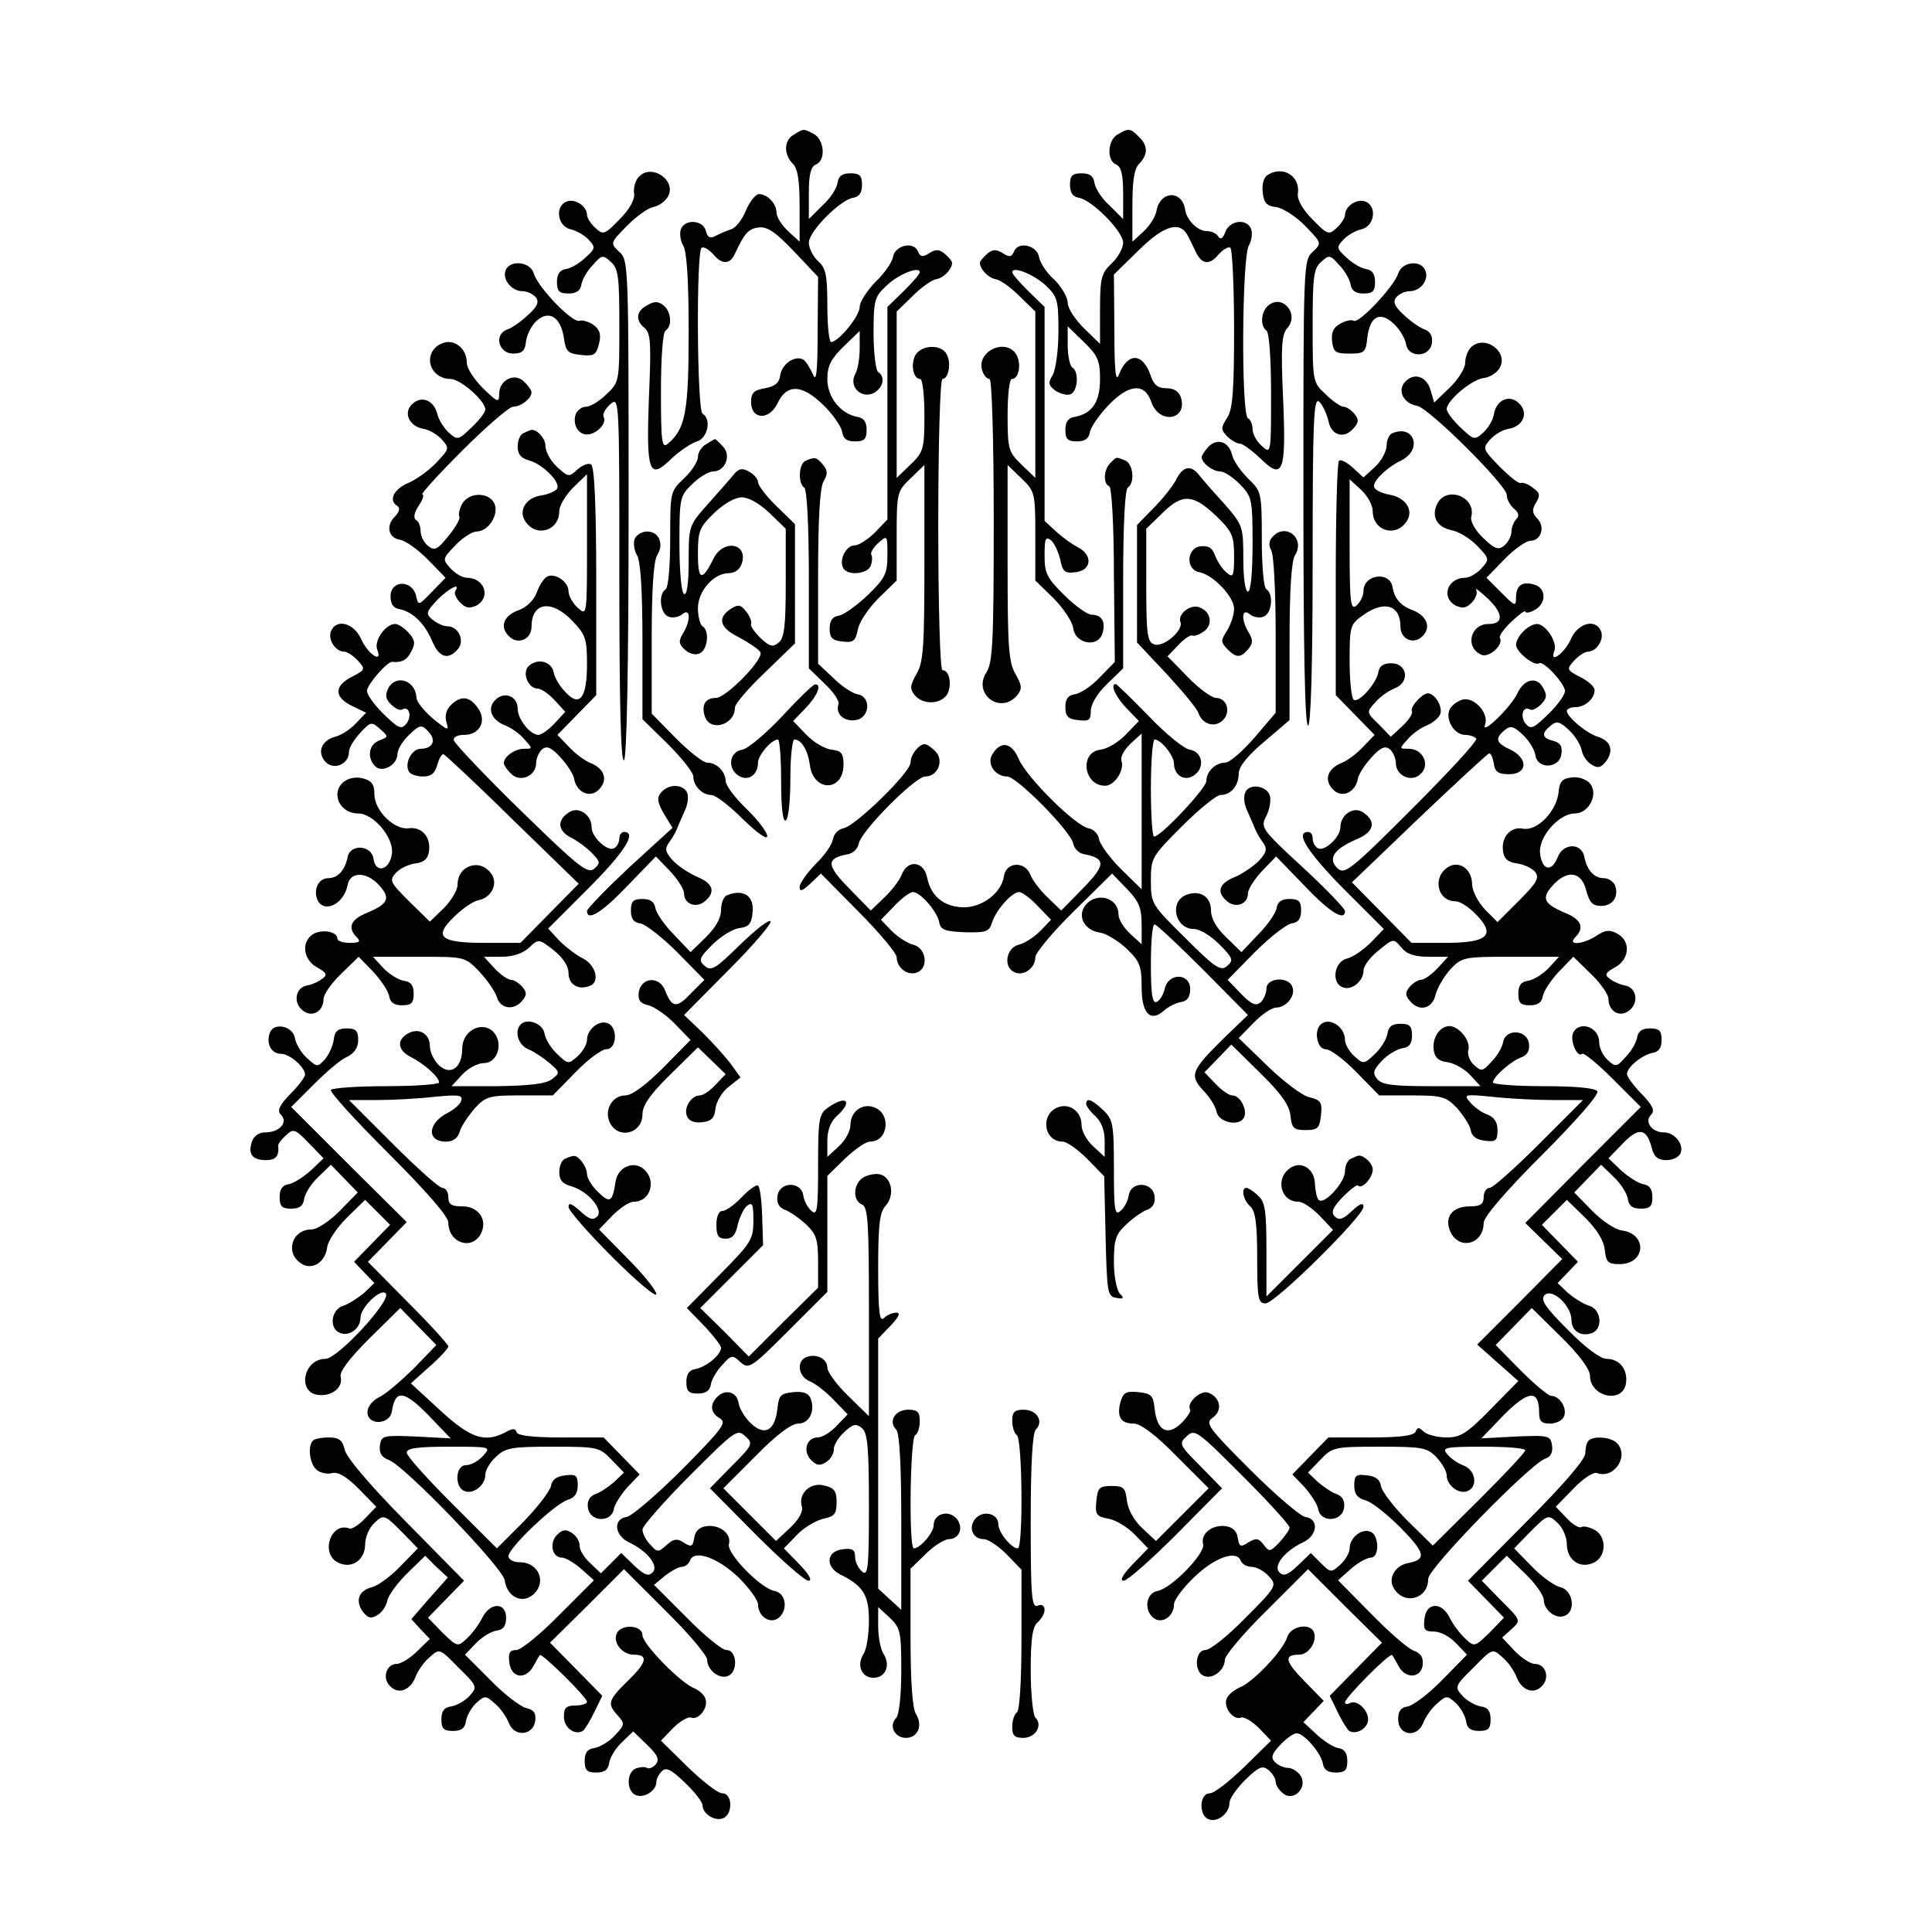
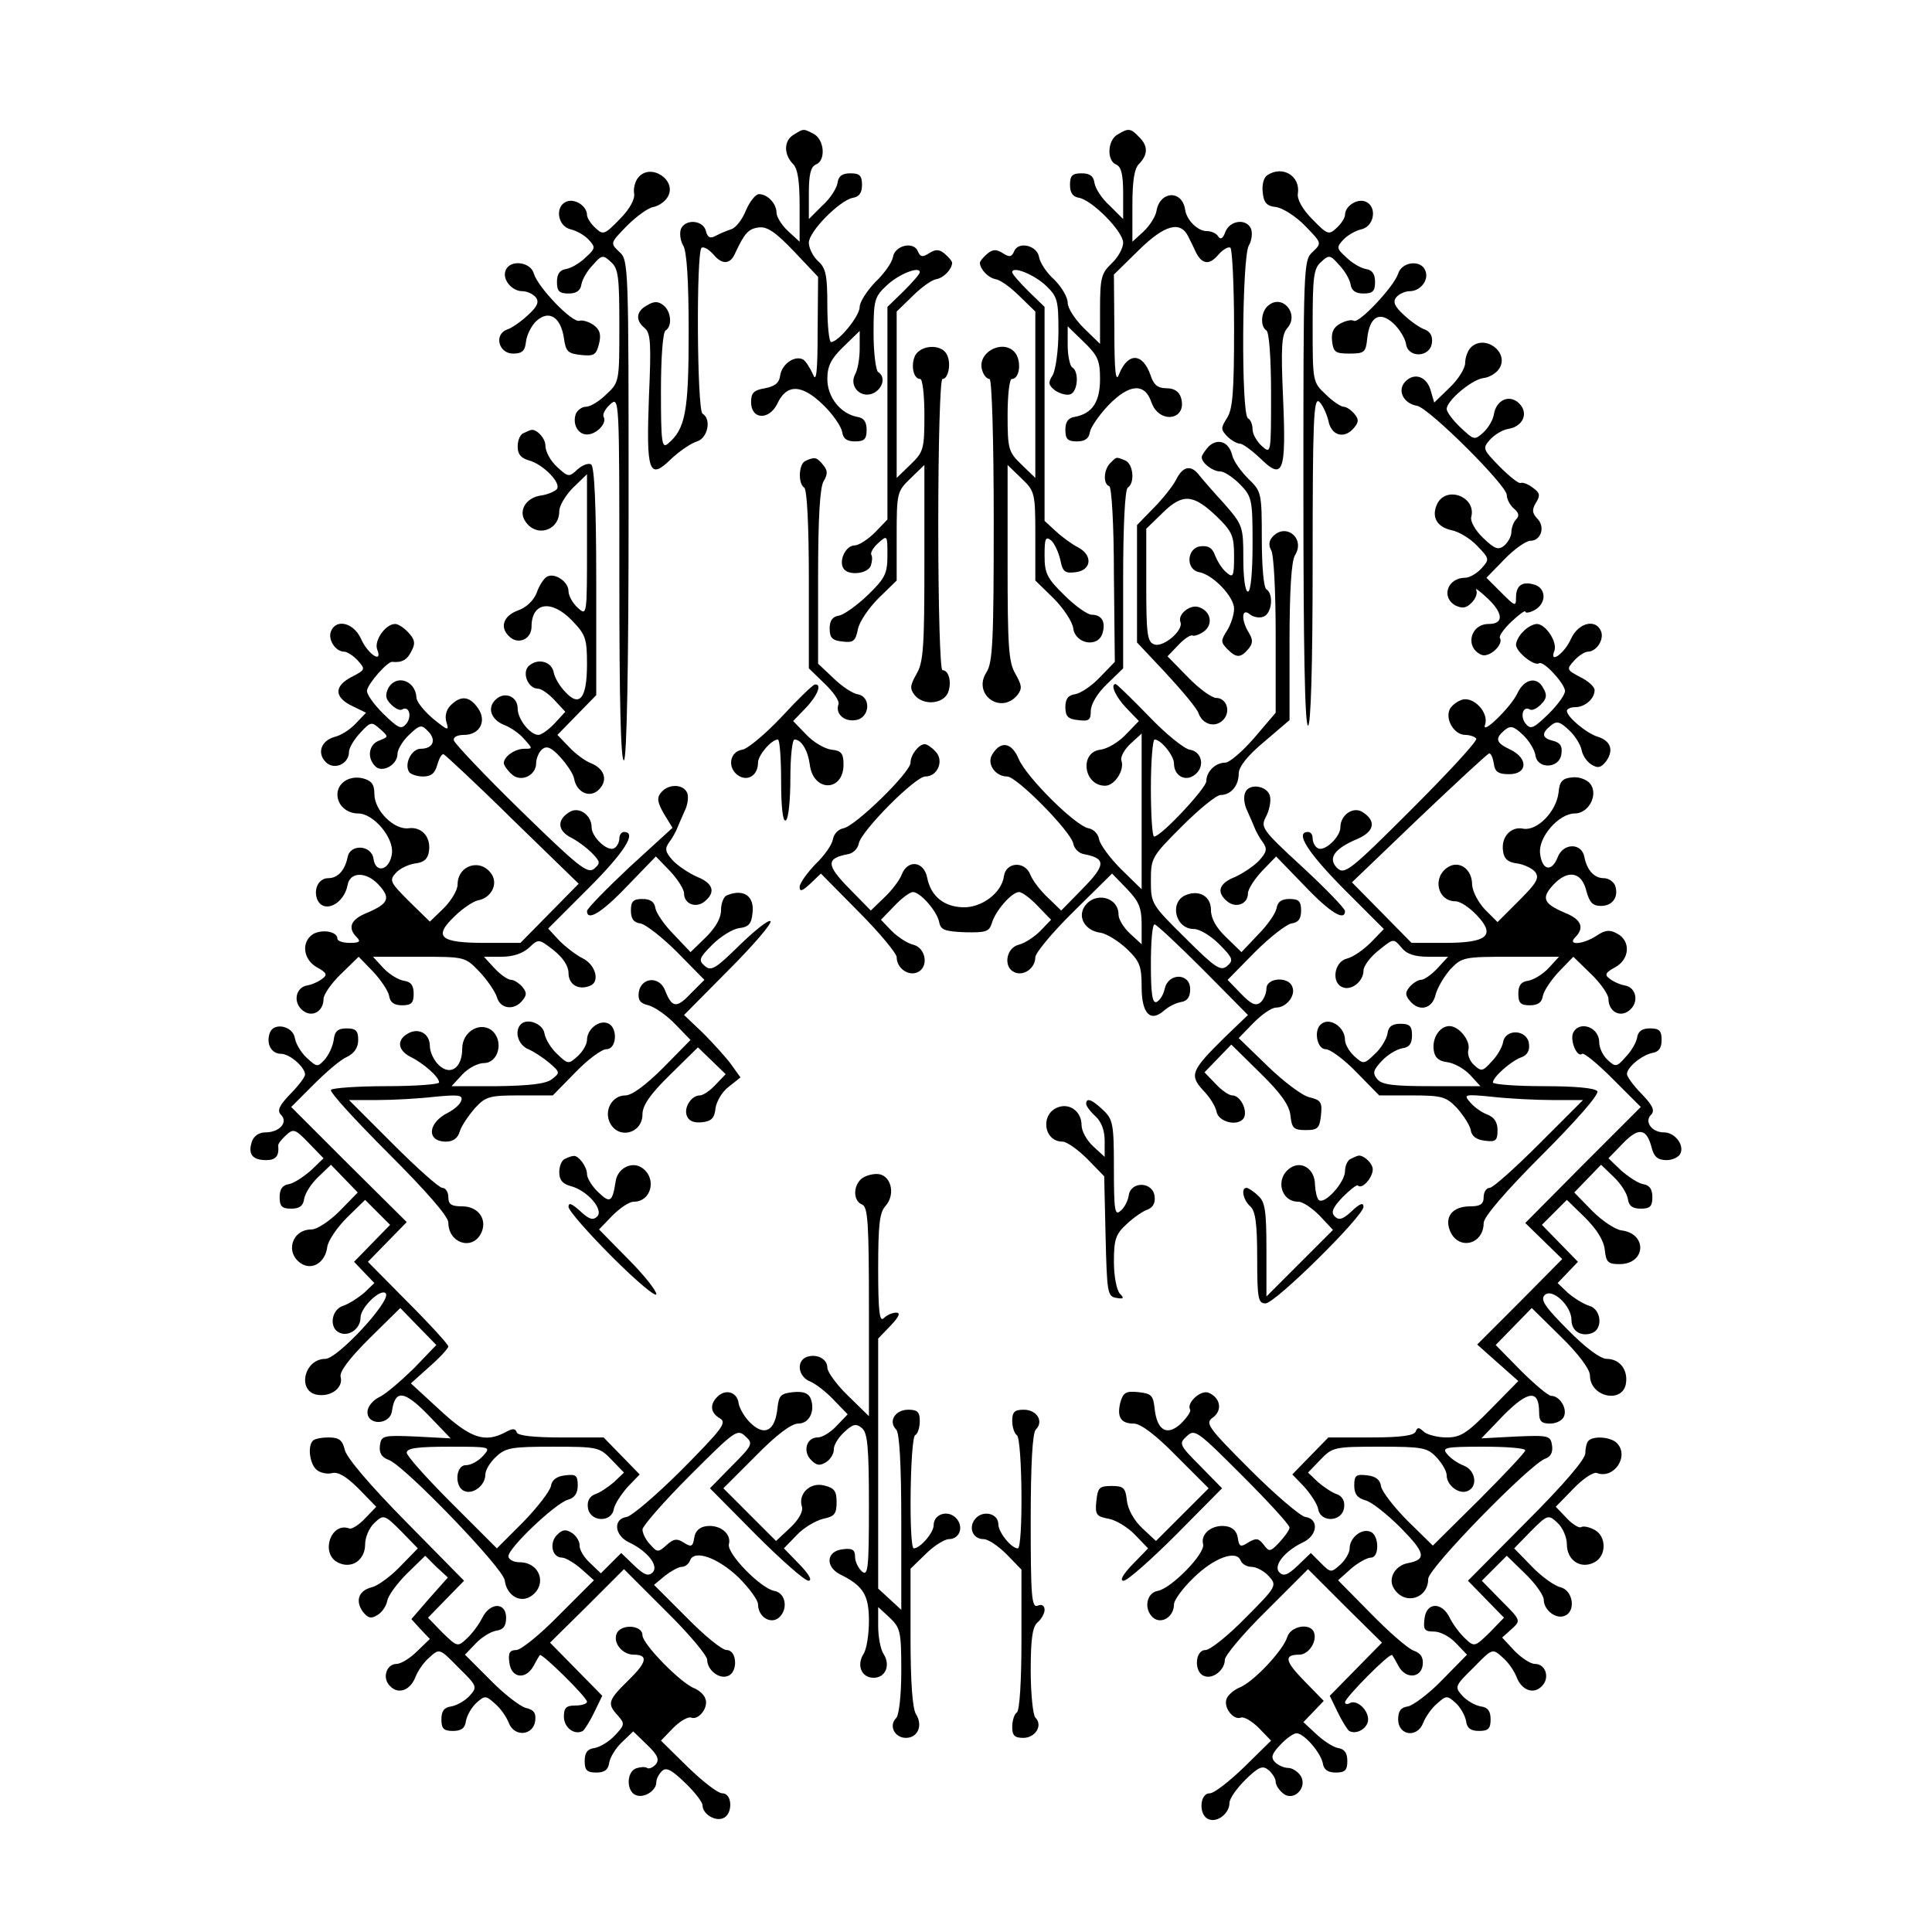
<svg xmlns="http://www.w3.org/2000/svg" width="418pt" height="418pt" viewBox="0 0 418 418" preserveAspectRatio="xMidYMid meet">
  <g transform="translate(0,418) scale(0.1,-0.1)" fill="#000000" stroke="none">
    <path d="M1718 3889 c-22 -12 -23 -42 -3 -63 11 -10 15 -37 15 -92 l0 -77 -25 23 c-14 13 -25 31 -25 40 0 19 -19 40 -38 40 -7 0 -20 -16 -28 -35 -8 -20 -22 -38 -32 -41 -9 -3 -24 -9 -33 -14 -13 -7 -18 -4 -22 11 -6 23 -45 26 -54 3 -3 -9 -1 -25 5 -35 8 -12 12 -77 12 -187 0 -173 -7 -210 -45 -242 -13 -11 -15 3 -15 113 0 73 4 128 10 132 15 9 12 41 -4 54 -11 9 -20 10 -35 1 -25 -13 -27 -33 -6 -50 13 -11 14 -35 9 -149 -6 -163 0 -181 48 -134 18 17 43 34 56 38 23 7 32 48 12 60 -12 7 -14 351 -2 359 5 3 16 -4 26 -15 18 -22 36 -21 46 2 21 45 29 54 52 57 18 2 36 -10 76 -52 l52 -55 -1 -118 c0 -88 -3 -112 -10 -93 -6 13 -15 28 -21 32 -18 10 -46 -9 -50 -34 -2 -17 -12 -24 -33 -28 -24 -4 -30 -10 -30 -30 0 -38 39 -40 57 -3 20 43 53 42 99 -3 21 -20 39 -47 41 -58 2 -15 10 -21 28 -21 20 0 25 5 25 25 0 17 -6 26 -20 28 -37 7 -65 43 -65 82 0 28 8 44 35 70 l35 34 0 -38 c0 -20 -4 -46 -10 -56 -14 -27 14 -54 41 -40 20 11 25 35 9 45 -5 3 -10 41 -10 84 0 71 2 79 28 103 26 25 72 43 72 29 0 -4 -16 -22 -35 -41 l-35 -34 0 -230 0 -230 -27 -28 c-15 -15 -35 -28 -44 -28 -19 0 -35 -33 -24 -50 10 -16 52 -12 59 6 3 9 4 19 1 24 -2 4 4 15 15 25 20 18 20 17 20 -26 0 -40 -5 -50 -42 -86 -24 -23 -52 -43 -63 -45 -14 -2 -20 -11 -20 -28 0 -20 6 -26 28 -28 23 -3 28 1 33 26 3 17 24 47 45 68 l39 38 0 96 c0 94 1 97 30 125 l30 29 0 -211 c0 -181 -2 -216 -17 -241 -14 -25 -15 -32 -4 -46 18 -22 58 -20 71 3 10 21 4 51 -11 51 -5 0 -9 137 -9 315 0 176 4 315 9 315 13 0 20 35 9 54 -12 22 -55 20 -68 -3 -10 -21 -4 -51 11 -51 5 0 9 -35 9 -78 0 -74 -2 -80 -30 -107 l-30 -29 0 180 0 180 35 34 c19 19 42 35 51 36 16 3 33 21 34 35 0 4 -7 12 -16 20 -12 10 -20 10 -34 1 -14 -9 -19 -8 -24 4 -9 23 -50 13 -54 -12 -2 -12 -19 -36 -38 -54 -18 -19 -34 -43 -34 -54 0 -20 -46 -76 -62 -76 -4 0 -8 35 -8 78 0 66 -3 82 -20 97 -11 10 -20 28 -20 40 0 24 66 91 95 97 14 2 20 11 20 28 0 20 -5 25 -25 25 -18 0 -26 -6 -28 -21 -2 -12 -16 -34 -33 -49 l-29 -29 0 56 c0 40 4 57 15 62 22 8 19 53 -4 66 -23 12 -22 12 -43 -1z" />
    <path d="M2418 3889 c-22 -12 -24 -57 -3 -65 11 -5 15 -22 15 -62 l0 -56 -29 29 c-17 15 -31 37 -33 49 -2 15 -10 21 -28 21 -20 0 -25 -5 -25 -25 0 -17 6 -26 20 -28 29 -6 95 -73 95 -97 0 -12 -11 -32 -25 -45 -22 -21 -25 -31 -25 -99 l0 -75 -35 34 c-19 19 -35 43 -35 55 0 12 -13 34 -29 50 -17 15 -31 37 -33 49 -4 25 -45 35 -54 12 -5 -12 -10 -13 -24 -4 -14 9 -22 9 -34 -1 -9 -8 -16 -16 -16 -20 1 -14 18 -32 34 -35 9 -1 32 -17 51 -36 l35 -34 0 -180 0 -180 -30 29 c-28 27 -30 33 -30 107 0 43 4 78 9 78 15 0 21 30 11 51 -22 41 -91 8 -74 -35 3 -9 10 -16 15 -16 5 0 9 -133 9 -305 0 -261 -2 -309 -16 -330 -30 -47 31 -92 67 -49 11 14 10 21 -4 46 -15 25 -17 60 -17 241 l0 211 30 -29 c29 -28 30 -31 30 -125 l0 -96 39 -38 c22 -22 41 -51 43 -65 4 -34 53 -43 63 -12 8 25 -1 41 -23 41 -9 0 -36 19 -59 42 -38 37 -43 48 -43 86 0 37 2 42 14 33 7 -6 16 -25 20 -42 5 -26 10 -30 33 -27 35 4 38 37 5 54 -12 6 -34 22 -47 34 l-25 23 0 232 0 231 -35 34 c-19 19 -35 37 -35 41 0 14 46 -4 73 -29 25 -24 27 -32 27 -99 0 -41 -6 -82 -12 -94 -11 -17 -10 -22 5 -34 11 -7 25 -11 33 -8 16 6 19 49 4 58 -5 3 -10 25 -10 48 l0 41 35 -34 c30 -29 35 -40 35 -80 0 -50 -17 -75 -55 -82 -14 -2 -20 -11 -20 -28 0 -20 5 -25 25 -25 17 0 26 6 28 20 2 11 20 37 40 58 45 47 79 49 93 7 17 -49 79 -39 64 10 -4 13 -15 20 -31 20 -19 0 -28 7 -35 29 -17 48 -49 49 -68 1 -7 -19 -10 6 -10 95 l-1 121 54 53 c56 55 90 64 107 29 5 -10 13 -26 17 -35 13 -25 29 -27 48 -4 10 11 21 18 26 15 4 -3 8 -82 8 -175 0 -136 -3 -174 -15 -193 -14 -22 -14 -25 0 -40 9 -9 22 -16 28 -16 6 0 26 -15 44 -32 49 -48 56 -31 49 131 -5 112 -3 137 9 151 27 30 -10 75 -41 49 -16 -13 -18 -45 -4 -54 6 -4 10 -61 10 -137 0 -130 0 -131 -20 -113 -11 10 -20 26 -20 36 0 10 -4 21 -10 24 -15 9 -13 350 2 374 6 10 8 26 5 35 -9 24 -46 20 -56 -6 -5 -14 -10 -17 -15 -10 -4 7 -15 12 -25 12 -20 0 -44 24 -47 47 -7 43 -55 40 -62 -4 -2 -11 -14 -31 -28 -44 l-24 -22 0 77 c0 55 4 82 15 92 19 20 19 39 -1 58 -18 19 -23 19 -46 5z" />
    <path d="M1381 3796 c-7 -8 -11 -24 -9 -35 2 -12 -10 -34 -31 -55 -33 -34 -36 -35 -53 -19 -10 9 -18 22 -18 28 0 19 -26 36 -44 29 -26 -10 -20 -53 8 -60 14 -3 32 -14 40 -23 15 -16 14 -19 -7 -38 -12 -12 -31 -23 -42 -25 -14 -2 -20 -11 -20 -28 0 -20 5 -25 25 -25 17 0 26 6 28 20 2 11 13 30 25 42 19 22 22 22 39 6 16 -14 18 -33 18 -138 0 -120 0 -122 -28 -148 -15 -15 -35 -27 -44 -27 -9 0 -18 -7 -22 -15 -8 -22 4 -45 24 -45 21 0 44 25 36 38 -3 5 3 17 14 27 20 18 20 16 20 -379 0 -262 3 -395 10 -391 6 4 10 196 10 544 0 528 0 538 -20 556 -20 19 -20 19 16 56 21 21 46 39 57 41 11 2 25 11 31 21 23 36 -36 76 -63 43z" />
    <path d="M2742 3801 c-8 -5 -12 -21 -10 -37 2 -23 9 -30 29 -32 14 -2 43 -20 63 -41 36 -37 36 -37 16 -56 -20 -18 -20 -29 -20 -522 0 -329 3 -503 10 -503 6 0 10 125 10 356 0 302 2 355 14 345 7 -6 16 -25 20 -41 6 -33 35 -41 56 -15 10 12 10 18 0 30 -7 8 -17 15 -23 15 -6 0 -24 12 -39 27 -28 26 -28 28 -28 148 0 105 2 124 18 138 17 16 20 16 39 -6 12 -12 23 -31 25 -42 2 -14 11 -20 28 -20 20 0 25 5 25 25 0 17 -6 26 -20 28 -11 2 -30 13 -42 25 -21 19 -22 22 -7 38 8 9 26 20 40 23 28 7 34 50 8 60 -18 7 -44 -10 -44 -29 0 -6 -8 -19 -18 -28 -17 -16 -20 -15 -53 19 -21 21 -33 43 -31 55 6 38 -33 62 -66 40z" />
    <path d="M1094 3595 c-8 -19 13 -45 36 -45 10 0 23 -6 29 -13 8 -10 4 -20 -17 -39 -15 -14 -35 -28 -45 -31 -29 -11 -18 -52 13 -52 20 0 26 6 28 26 2 15 12 35 23 45 27 24 52 8 59 -37 4 -30 9 -34 37 -37 28 -3 33 0 39 24 5 20 2 31 -12 41 -10 7 -24 11 -30 9 -15 -6 -90 72 -99 102 -7 26 -52 31 -61 7z" />
    <path d="M3025 3588 c-9 -28 -85 -109 -96 -102 -5 3 -18 0 -29 -6 -15 -8 -20 -19 -18 -38 3 -24 7 -27 38 -27 32 0 35 3 38 32 5 48 27 61 57 33 13 -12 25 -32 27 -44 4 -31 52 -30 56 2 2 14 -3 24 -15 29 -10 3 -30 17 -45 31 -21 19 -25 29 -17 39 6 7 19 13 29 13 23 0 42 24 34 44 -9 25 -51 20 -59 -6z" />
-     <path d="M942 3428 c-26 -26 -6 -68 33 -68 21 0 75 -47 75 -66 0 -6 -13 -23 -30 -39 -28 -27 -30 -28 -49 -11 -11 10 -22 28 -25 41 -8 30 -35 40 -55 20 -19 -19 -5 -48 26 -53 12 -2 29 -12 39 -23 17 -19 16 -20 -12 -50 -16 -17 -44 -37 -61 -44 -32 -14 -43 -38 -23 -50 6 -4 4 -12 -5 -22 -21 -20 -15 -47 11 -51 12 -2 38 -21 59 -42 l39 -40 -30 -31 c-29 -30 -29 -30 -34 -7 -9 34 -55 33 -55 -2 0 -17 6 -26 20 -28 28 -6 54 -31 70 -69 15 -36 35 -42 56 -17 15 18 1 49 -23 49 -9 0 -23 7 -32 14 -15 13 -15 16 10 43 26 26 52 39 39 19 -3 -5 2 -16 11 -25 12 -12 20 -13 35 -6 32 18 17 60 -21 60 -9 0 -25 9 -35 20 -18 20 -18 21 10 50 16 17 37 30 46 30 27 0 50 39 38 62 -13 24 -55 23 -69 -2 -6 -11 -9 -24 -6 -28 2 -4 -8 -23 -24 -42 -24 -30 -30 -32 -44 -21 -9 7 -16 22 -16 32 0 10 -4 21 -10 24 -6 4 -4 16 6 31 9 13 12 24 8 24 -5 0 34 43 86 95 52 52 102 95 110 95 17 0 40 18 40 31 0 4 -7 15 -16 23 -20 21 -54 4 -54 -26 0 -20 -3 -19 -35 12 -19 19 -35 43 -35 55 0 25 -18 45 -40 45 -9 0 -21 -5 -28 -12z" />
    <path d="M3182 3428 c-6 -6 -12 -21 -12 -33 0 -12 -15 -36 -34 -54 l-33 -32 -7 24 c-8 32 -35 42 -55 22 -19 -19 -5 -48 25 -53 26 -5 194 -172 194 -193 0 -9 7 -22 15 -29 11 -9 13 -16 5 -24 -5 -5 -10 -18 -10 -27 0 -9 -7 -22 -15 -29 -13 -11 -21 -8 -46 16 -17 16 -28 36 -26 45 12 43 -52 69 -73 30 -14 -28 -2 -51 30 -58 16 -3 41 -18 56 -34 27 -28 27 -29 9 -49 -10 -11 -26 -20 -35 -20 -38 0 -53 -42 -21 -60 15 -7 23 -6 35 6 9 9 13 21 10 27 -4 7 8 -2 26 -19 33 -32 33 -54 1 -54 -41 0 -52 -52 -15 -67 17 -6 48 23 39 37 -2 4 9 20 25 35 17 16 30 25 30 22 0 -4 9 -3 20 3 26 14 26 47 0 55 -26 8 -40 -1 -40 -28 0 -20 -2 -19 -32 11 l-32 32 39 40 c21 22 47 40 56 40 23 0 33 30 15 48 -11 12 -12 19 -3 34 10 16 9 22 -7 33 -10 8 -22 12 -26 10 -4 -2 -24 14 -45 35 -37 38 -38 40 -21 59 10 11 27 21 39 23 32 5 45 34 24 55 -21 21 -50 8 -55 -24 -2 -12 -12 -29 -23 -39 -19 -17 -20 -16 -49 11 -17 16 -30 34 -30 40 0 18 53 63 79 67 13 1 29 11 35 21 22 35 -32 75 -62 45z" />
    <path d="M1133 3243 c-7 -2 -13 -15 -13 -29 0 -17 7 -25 24 -30 31 -8 73 -51 60 -63 -5 -5 -20 -11 -33 -13 -32 -4 -50 -32 -35 -55 23 -37 74 -22 74 21 0 12 14 35 30 51 l30 29 0 -154 c0 -152 0 -153 -20 -135 -11 10 -20 26 -20 36 0 21 -31 41 -47 31 -7 -4 -17 -20 -22 -35 -7 -17 -23 -32 -41 -38 -32 -12 -40 -38 -16 -58 19 -16 46 -3 46 23 0 53 43 60 88 13 29 -30 32 -39 32 -94 0 -74 -16 -94 -47 -60 -12 12 -23 31 -25 42 -4 23 -33 32 -53 15 -17 -14 -3 -50 19 -50 7 0 23 -11 36 -25 l23 -25 -23 -25 c-13 -14 -29 -25 -35 -25 -18 0 -45 34 -45 57 0 27 -29 38 -48 19 -19 -18 -9 -44 20 -55 13 -5 32 -18 42 -30 19 -21 19 -21 0 -21 -20 0 -44 -17 -44 -31 0 -4 7 -15 16 -23 19 -20 54 -5 54 23 0 10 6 24 13 30 10 8 20 4 39 -17 14 -15 28 -36 30 -46 5 -31 35 -44 54 -24 20 20 12 45 -18 57 -13 5 -34 21 -47 35 l-25 26 42 43 42 43 0 246 c0 164 -4 249 -11 253 -5 4 -19 -1 -30 -11 -18 -17 -20 -16 -44 6 -14 13 -25 33 -25 46 0 17 -22 39 -33 33 -1 0 -8 -3 -14 -6z" />
-     <path d="M3013 3243 c-7 -2 -13 -15 -13 -27 0 -12 -11 -33 -25 -46 l-25 -23 -23 21 c-13 12 -27 19 -30 15 -4 -3 -7 -119 -7 -257 l0 -250 42 -43 42 -43 -25 -26 c-13 -14 -34 -30 -47 -35 -30 -12 -38 -37 -18 -57 19 -20 49 -7 54 24 2 10 16 31 30 46 19 21 29 25 39 17 7 -6 13 -20 13 -30 0 -28 35 -43 54 -23 21 20 4 54 -26 54 -21 0 -21 0 -2 21 10 12 29 25 42 30 12 5 25 16 28 24 6 15 -11 45 -27 45 -12 0 -40 -31 -34 -39 2 -5 -7 -19 -21 -32 l-25 -23 -26 27 c-27 26 -27 26 -7 48 10 12 29 25 42 30 33 13 27 54 -8 54 -17 0 -26 -6 -28 -20 -5 -25 -42 -66 -53 -59 -5 3 -9 41 -9 84 0 75 1 79 29 99 46 33 81 22 81 -25 0 -27 29 -40 48 -20 19 19 9 44 -22 56 -25 9 -39 25 -43 49 -5 36 -63 29 -63 -8 0 -10 -7 -24 -15 -31 -13 -11 -15 5 -15 131 l0 142 25 -23 c14 -13 25 -33 25 -46 0 -43 51 -58 74 -21 15 24 -3 51 -39 57 -16 3 -30 10 -32 16 -4 12 26 42 59 58 46 23 28 78 -19 59z" />
-     <path d="M1528 3219 c-10 -5 -18 -18 -18 -28 0 -9 -13 -30 -30 -46 -30 -28 -30 -30 -30 -131 0 -58 -4 -106 -10 -109 -16 -10 -12 -52 6 -59 9 -4 23 -1 30 5 18 15 19 -13 2 -41 -10 -16 -10 -23 3 -35 9 -9 23 -13 32 -9 18 7 23 49 7 59 -5 3 -10 21 -10 39 0 37 34 76 67 76 13 0 24 8 28 21 14 44 -40 53 -61 11 -25 -51 -34 -48 -34 9 0 50 3 58 35 89 21 20 45 34 60 34 15 0 39 -14 60 -34 l35 -34 0 -117 c0 -92 -3 -119 -15 -129 -13 -11 -20 -9 -40 10 -13 13 -22 26 -20 30 2 4 -2 16 -10 26 -11 15 -17 17 -32 8 -32 -20 -27 -42 16 -63 22 -12 43 -26 46 -32 9 -14 -74 -99 -96 -99 -23 0 -32 -15 -24 -40 11 -34 65 -19 65 19 0 8 29 42 65 76 l65 63 0 129 0 129 -40 39 c-22 21 -40 45 -40 52 0 7 -9 17 -20 23 -14 8 -22 6 -32 -6 -7 -9 -32 -37 -55 -63 -43 -48 -43 -49 -43 -125 0 -49 -4 -75 -10 -71 -6 3 -10 51 -10 109 0 99 1 103 28 129 15 15 36 27 45 27 26 0 40 35 21 54 -8 9 -16 16 -17 16 -1 0 -10 -5 -19 -11z" />
    <path d="M2615 3214 c-8 -9 -15 -19 -15 -23 0 -13 24 -31 40 -31 9 0 28 -13 43 -28 26 -27 27 -33 27 -130 0 -61 -4 -102 -10 -102 -6 0 -10 30 -10 71 0 70 -1 73 -42 120 -24 26 -49 55 -56 64 -17 20 -34 15 -48 -14 -7 -13 -28 -40 -48 -60 l-36 -37 0 -127 0 -127 63 -67 c35 -38 67 -76 70 -86 9 -25 36 -32 53 -15 18 18 8 48 -15 48 -9 0 -37 20 -61 45 l-44 45 24 25 c12 13 26 22 30 20 4 -2 15 2 25 9 20 15 15 43 -10 52 -19 8 -48 -15 -41 -32 7 -18 -38 -56 -57 -48 -15 5 -17 24 -17 128 l0 122 36 35 c43 42 66 40 117 -9 33 -32 37 -42 37 -85 0 -44 -2 -48 -16 -36 -9 7 -20 24 -25 37 -6 17 -15 22 -32 20 -30 -4 -32 -51 -2 -56 30 -6 75 -53 75 -79 0 -13 -7 -34 -15 -47 -14 -22 -14 -25 0 -40 20 -20 29 -20 46 0 10 12 10 20 1 35 -17 27 -16 55 2 40 7 -6 21 -9 30 -5 18 7 22 49 6 59 -6 3 -10 51 -10 109 0 100 -1 103 -29 130 -16 16 -32 38 -35 51 -7 29 -31 38 -51 19z" />
    <path d="M1743 3183 c-15 -6 -17 -49 -3 -58 6 -4 10 -81 10 -199 l0 -192 34 -33 c19 -18 33 -38 30 -45 -7 -20 12 -38 37 -34 31 4 35 51 4 56 -11 2 -35 18 -52 35 l-33 31 0 188 c0 128 4 194 12 207 9 15 9 23 -1 35 -14 17 -18 18 -38 9z" />
    <path d="M2402 3178 c-14 -14 -16 -45 -2 -50 5 -2 10 -81 10 -192 l2 -188 -33 -34 c-17 -18 -41 -34 -53 -36 -15 -2 -21 -10 -21 -28 0 -20 6 -26 28 -28 23 -3 27 0 27 20 0 14 14 38 35 58 l35 34 0 192 c0 118 4 195 10 199 16 10 12 52 -6 59 -20 8 -18 8 -32 -6z" />
-     <path d="M1373 3014 c-3 -9 -1 -25 5 -35 8 -12 12 -77 12 -187 l0 -168 55 -54 c30 -30 55 -61 55 -70 0 -20 19 -40 39 -40 9 0 39 -23 68 -52 31 -30 53 -46 53 -37 0 8 -20 35 -45 59 -25 24 -45 51 -45 60 0 20 -19 40 -40 40 -9 0 -39 24 -68 53 l-52 53 0 162 c0 106 4 169 12 181 15 24 4 51 -22 51 -11 0 -23 -7 -27 -16z" />
    <path d="M2752 3017 c-7 -8 -7 -18 -2 -27 6 -8 10 -91 10 -183 l0 -169 -46 -54 c-26 -30 -54 -54 -63 -54 -21 0 -41 -19 -41 -40 0 -15 -98 -120 -113 -120 -4 0 -7 47 -7 105 0 58 4 105 8 105 14 0 42 -35 42 -52 0 -26 24 -40 44 -25 24 17 17 51 -10 55 -12 2 -52 34 -89 73 -37 38 -69 69 -71 69 -13 0 0 -28 23 -52 l27 -28 -28 -29 c-16 -17 -40 -31 -55 -33 -46 -5 -37 -78 10 -78 21 0 43 35 35 55 -2 7 6 23 20 36 l24 22 0 -168 0 -169 -45 44 c-24 24 -45 53 -47 64 -2 12 -12 22 -23 24 -28 5 -134 110 -151 150 -15 36 -39 40 -57 10 -13 -20 6 -48 32 -48 21 0 138 -119 143 -145 2 -11 12 -21 23 -23 48 -9 48 -23 -2 -74 l-47 -48 -29 28 c-16 15 -33 37 -38 50 -12 30 -53 27 -57 -4 -5 -36 -48 -68 -88 -67 -42 1 -70 24 -78 64 -7 36 -42 40 -55 7 -5 -13 -22 -35 -38 -50 l-29 -28 -47 48 c-50 51 -50 65 -2 74 11 2 21 12 23 23 5 27 122 145 144 145 27 0 41 35 22 54 -8 9 -19 16 -23 16 -13 0 -31 -23 -31 -40 0 -21 -119 -137 -145 -142 -11 -2 -21 -12 -23 -24 -2 -12 -19 -36 -38 -54 -18 -19 -34 -41 -34 -49 0 -11 6 -9 23 7 l23 22 82 -83 c45 -45 82 -90 82 -98 0 -23 24 -41 44 -33 26 10 20 53 -8 60 -13 3 -34 17 -47 30 l-23 24 29 30 c16 17 34 30 40 30 16 0 52 -41 57 -65 3 -17 12 -20 55 -22 46 -1 53 1 59 20 8 27 43 67 59 67 6 0 24 -13 40 -30 l29 -30 -23 -24 c-13 -13 -34 -27 -47 -30 -28 -7 -34 -50 -8 -60 20 -8 44 10 44 33 0 9 37 54 83 99 l83 82 32 -33 c26 -27 32 -41 32 -77 l0 -43 -25 23 c-14 13 -25 31 -25 41 0 39 -52 51 -74 17 -15 -24 3 -52 35 -56 13 -2 39 -18 57 -35 28 -27 32 -37 32 -83 0 -57 19 -77 49 -50 9 8 25 16 36 18 14 2 20 11 20 28 0 35 -47 36 -55 1 -3 -14 -11 -26 -18 -29 -9 -3 -12 19 -12 82 0 47 3 86 8 86 4 0 51 -44 105 -98 l97 -98 -51 -49 c-72 -71 -76 -81 -46 -114 14 -14 27 -35 29 -46 4 -23 47 -33 59 -14 9 16 -7 49 -25 49 -7 0 -23 11 -36 25 l-24 25 29 30 29 30 63 -62 c45 -44 63 -70 65 -92 3 -27 7 -31 33 -31 26 0 30 4 33 32 3 28 0 33 -25 39 -15 3 -56 34 -90 67 l-63 61 32 33 c18 18 39 33 49 33 22 0 43 26 35 45 -8 23 -56 20 -56 -4 0 -10 -6 -24 -13 -30 -10 -8 -20 -4 -42 19 l-29 30 59 60 c32 32 68 60 79 62 15 2 21 10 21 28 0 20 -5 25 -25 25 -17 0 -26 -6 -28 -20 -2 -11 -20 -37 -40 -57 l-36 -38 -33 32 c-22 21 -33 41 -33 59 0 29 -24 44 -53 33 -38 -14 -25 -74 16 -74 13 0 37 -15 55 -33 30 -30 31 -35 17 -47 -14 -12 -26 -4 -91 61 -73 72 -74 74 -74 124 0 49 2 52 68 118 37 37 74 67 83 67 22 0 39 20 39 46 0 15 19 39 55 69 l55 47 0 169 c0 111 4 176 12 188 23 37 -22 72 -50 38z" />
    <path d="M716 2814 c-7 -18 10 -44 29 -44 6 0 20 -9 29 -19 17 -19 17 -20 -14 -36 -38 -20 -37 -44 3 -63 l29 -14 -22 -23 c-12 -13 -32 -26 -45 -29 -30 -8 -40 -35 -20 -55 18 -18 50 -4 50 22 0 9 11 27 24 41 23 25 25 25 43 9 19 -17 19 -17 -1 -25 -23 -8 -28 -37 -9 -56 15 -15 48 3 48 27 0 9 11 28 25 41 23 22 27 23 41 8 19 -19 11 -38 -16 -38 -19 0 -36 -32 -25 -50 3 -5 17 -10 30 -10 18 0 26 7 31 25 4 14 10 25 14 23 4 -2 72 -65 150 -142 l142 -138 -63 -64 -63 -64 -77 0 c-97 0 -112 13 -66 57 17 17 41 33 51 35 28 5 44 34 30 56 -23 36 -74 21 -74 -22 0 -12 -14 -35 -30 -51 l-30 -29 -45 44 c-41 41 -43 45 -29 61 9 10 28 19 43 21 18 2 27 10 29 26 5 31 -16 54 -44 50 -31 -4 -74 38 -74 74 0 21 -6 29 -25 34 -29 7 -55 -10 -55 -35 0 -23 20 -41 45 -41 33 0 77 -52 73 -86 -4 -36 -35 -46 -40 -12 -4 30 -51 33 -56 3 -6 -28 -21 -45 -42 -45 -20 0 -32 -23 -24 -45 13 -33 58 -12 66 30 5 29 40 30 67 1 27 -29 22 -41 -25 -61 -35 -14 -43 -32 -22 -53 9 -9 6 -12 -15 -12 -15 0 -27 4 -27 9 0 15 -30 21 -51 11 -28 -16 -24 -56 7 -73 20 -11 23 -16 12 -24 -7 -6 -22 -13 -33 -15 -26 -4 -32 -38 -9 -55 20 -15 44 -1 44 26 0 9 17 34 38 54 l38 37 31 -32 c17 -18 33 -42 35 -53 2 -14 11 -20 28 -20 20 0 25 5 25 25 0 18 -6 26 -21 28 -12 2 -32 14 -45 28 l-22 24 99 0 c100 0 100 0 131 -32 17 -18 34 -43 38 -55 7 -26 37 -30 55 -8 10 12 10 18 0 30 -7 8 -18 15 -24 15 -7 0 -23 11 -36 25 l-23 25 38 0 c25 0 46 7 60 20 20 19 21 19 53 -6 20 -16 32 -34 32 -49 0 -25 21 -38 46 -28 23 8 13 46 -16 60 -14 7 -36 24 -50 38 l-24 26 87 87 c78 78 106 122 77 122 -5 0 -10 -6 -10 -14 0 -8 -5 -18 -11 -21 -14 -9 -49 24 -49 45 0 27 -28 46 -48 33 -28 -17 -26 -41 5 -56 15 -8 36 -24 46 -35 16 -17 16 -20 2 -32 -14 -11 -35 6 -158 126 -78 76 -143 145 -145 152 -2 7 7 12 22 12 34 0 50 30 30 58 -18 26 -37 28 -59 6 -10 -10 -13 -24 -9 -37 6 -19 3 -18 -29 8 -20 17 -36 37 -36 46 -2 37 -44 51 -61 20 -7 -15 -6 -23 6 -35 9 -9 19 -14 24 -11 15 9 22 -15 9 -31 -11 -13 -17 -10 -50 22 -20 20 -36 42 -35 50 2 15 45 64 55 62 20 -2 32 4 41 23 9 16 8 25 -6 40 -9 10 -22 19 -29 19 -21 0 -46 -36 -39 -55 13 -32 -20 -11 -35 23 -16 35 -54 44 -65 16z" />
    <path d="M3296 2814 c-9 -8 -16 -22 -16 -29 0 -15 39 -47 50 -40 9 6 53 -41 56 -59 1 -8 -15 -30 -35 -50 -33 -32 -39 -35 -50 -22 -13 16 -6 40 9 31 5 -3 15 2 24 11 12 12 14 20 5 35 -13 26 -41 21 -56 -11 -14 -30 -79 -93 -70 -68 9 26 -25 62 -50 54 -12 -4 -24 -14 -27 -22 -9 -22 11 -54 34 -54 10 0 21 -4 24 -8 3 -5 -60 -73 -139 -152 -135 -135 -146 -143 -162 -128 -21 21 -6 42 44 63 37 16 41 39 11 58 -20 13 -48 -6 -48 -33 0 -21 -35 -54 -49 -45 -6 3 -11 13 -11 21 0 8 -4 14 -10 14 -29 0 -1 -44 77 -123 l87 -87 -28 -29 c-16 -16 -39 -32 -52 -35 -28 -7 -34 -53 -9 -62 19 -8 45 13 45 36 0 10 15 30 33 44 32 26 32 26 49 6 11 -14 28 -20 59 -20 l42 0 -23 -25 c-13 -14 -29 -25 -36 -25 -6 0 -17 -7 -24 -15 -10 -12 -10 -18 0 -30 20 -25 49 -18 56 13 4 15 18 39 32 55 25 26 29 27 131 27 l104 0 -22 -24 c-13 -14 -33 -26 -45 -28 -15 -2 -21 -10 -21 -28 0 -20 5 -25 25 -25 17 0 26 6 28 20 2 11 18 35 35 53 l31 32 38 -37 c21 -20 38 -45 38 -54 0 -27 24 -41 44 -26 23 17 17 51 -9 55 -11 2 -26 9 -33 15 -11 8 -8 13 12 24 32 17 35 57 5 73 -16 9 -26 8 -44 -4 -30 -20 -65 -22 -47 -4 21 21 13 39 -22 53 -47 20 -52 32 -25 61 31 33 61 28 71 -13 7 -26 14 -33 32 -33 26 0 39 21 30 45 -4 8 -14 15 -24 15 -21 0 -36 17 -42 45 -5 32 -46 32 -58 0 -13 -33 -34 -28 -38 9 -4 35 41 86 75 86 31 0 52 42 33 65 -8 9 -25 15 -39 13 -21 -2 -27 -9 -29 -33 -5 -41 -46 -83 -76 -78 -27 6 -49 -18 -44 -49 2 -16 11 -24 30 -26 14 -2 32 -10 39 -18 10 -13 5 -23 -34 -62 l-47 -47 -27 27 c-15 16 -27 39 -28 54 0 34 -28 53 -52 38 -35 -22 -23 -74 16 -74 10 0 30 -13 46 -30 42 -44 23 -60 -69 -60 l-72 0 -64 65 -65 66 145 139 c80 76 148 139 152 140 4 0 8 -10 10 -22 2 -18 10 -23 33 -23 40 0 42 34 3 53 -32 15 -34 24 -13 42 13 11 20 9 40 -10 13 -12 25 -32 27 -44 4 -31 52 -29 56 2 3 17 -2 25 -17 29 -25 6 -27 16 -6 33 13 11 20 9 40 -10 13 -12 25 -32 27 -43 2 -11 11 -25 21 -31 14 -9 21 -7 32 7 17 24 10 44 -18 53 -24 7 -67 43 -67 56 0 4 8 8 18 8 21 0 42 18 42 37 0 7 -14 20 -31 28 -30 16 -30 17 -13 36 9 10 23 19 29 19 19 0 36 26 29 44 -11 28 -49 19 -65 -16 -14 -32 -48 -56 -36 -26 7 19 -19 58 -38 58 -7 0 -21 -7 -29 -16z" />
    <path d="M1691 2629 c-35 -37 -73 -69 -85 -71 -27 -4 -33 -38 -10 -55 21 -15 44 -1 44 27 0 16 29 50 43 50 4 0 7 -41 7 -91 0 -57 4 -88 10 -84 6 3 10 44 10 91 0 46 4 84 9 84 15 0 29 -24 33 -54 7 -60 73 -60 73 0 0 24 -5 30 -26 32 -15 2 -39 16 -55 33 l-28 29 27 28 c26 27 36 53 20 51 -5 -1 -37 -32 -72 -70z" />
    <path d="M1430 2465 c-9 -11 -8 -20 6 -45 l19 -31 -93 -85 c-50 -47 -92 -90 -92 -95 0 -23 32 -4 88 55 l61 63 30 -31 c17 -18 31 -40 31 -49 0 -23 26 -33 45 -17 24 20 18 39 -17 53 -18 8 -42 24 -53 36 -16 18 -17 25 -7 39 7 9 15 24 18 32 3 8 11 25 16 37 6 12 8 29 5 37 -8 20 -41 21 -57 1z" />
    <path d="M2694 2465 c-4 -9 -2 -26 4 -38 5 -12 13 -29 16 -37 3 -8 11 -23 18 -32 10 -14 9 -21 -7 -39 -11 -12 -35 -28 -52 -36 -36 -14 -42 -33 -18 -53 19 -16 45 -6 45 17 0 9 14 31 31 49 l30 31 61 -63 c56 -59 88 -78 88 -55 0 5 -41 48 -92 95 -88 81 -91 86 -79 109 7 13 11 33 9 43 -4 24 -46 31 -54 9z" />
    <path d="M1573 2243 c-7 -2 -13 -17 -13 -32 0 -18 -12 -38 -33 -59 l-33 -32 -36 38 c-20 20 -38 46 -40 57 -2 14 -11 20 -28 20 -20 0 -25 -5 -25 -25 0 -18 6 -26 21 -28 11 -2 47 -30 79 -62 l59 -60 -29 -29 c-31 -33 -41 -32 -56 6 -12 32 -52 29 -57 -4 -2 -17 3 -24 21 -28 14 -4 40 -22 58 -41 l33 -34 -59 -60 c-38 -38 -68 -60 -82 -60 -29 0 -47 -33 -33 -60 19 -36 70 -22 70 19 0 19 16 43 60 86 l60 59 30 -29 30 -29 -22 -23 c-12 -13 -27 -23 -34 -23 -18 0 -35 -26 -28 -44 4 -11 15 -16 33 -14 20 2 27 9 29 30 2 15 15 37 29 47 l25 20 -20 28 c-11 15 -39 46 -61 68 l-41 39 97 98 c53 53 94 101 90 105 -4 4 -34 -20 -67 -52 -51 -50 -61 -57 -75 -45 -14 12 -13 17 16 46 18 18 44 34 58 36 20 2 27 9 29 32 5 37 -19 54 -55 39z" />
    <path d="M1127 1964 c-15 -15 -6 -45 16 -54 12 -5 33 -19 46 -30 23 -20 23 -21 5 -35 -13 -10 -48 -14 -118 -15 l-99 0 23 25 c13 14 34 25 47 25 30 0 43 44 20 68 -25 24 -67 2 -67 -37 0 -41 -25 -59 -50 -36 -11 10 -20 29 -20 42 0 27 -25 41 -49 26 -23 -14 -20 -35 6 -49 29 -14 63 -44 63 -56 0 -4 -51 -8 -114 -8 -63 0 -117 -4 -120 -8 -3 -5 53 -66 125 -138 82 -82 129 -136 129 -149 0 -44 50 -61 70 -25 16 30 -4 60 -40 60 -23 0 -30 4 -30 20 0 11 -6 20 -13 20 -7 0 -55 43 -107 95 l-95 95 61 0 c34 0 89 3 124 7 51 5 62 4 58 -8 -2 -8 -15 -19 -28 -26 -45 -22 -48 -63 -5 -63 16 0 26 8 30 23 4 12 19 34 33 50 23 25 32 27 97 27 l71 0 49 50 c27 28 57 50 67 50 23 0 25 48 3 56 -19 8 -45 -13 -45 -36 0 -9 -9 -25 -20 -35 -20 -18 -21 -18 -45 5 -13 12 -25 32 -27 44 -3 21 -37 34 -51 20z" />
    <path d="M2857 1963 c-15 -14 -7 -53 11 -53 10 0 40 -22 67 -50 l49 -50 71 0 c65 0 74 -3 97 -27 14 -16 28 -37 30 -48 2 -13 12 -21 31 -23 23 -3 27 0 27 23 0 17 -7 28 -23 34 -13 5 -29 17 -37 27 -14 16 -11 17 49 11 35 -4 94 -7 130 -7 l66 0 -95 -95 c-52 -52 -100 -95 -107 -95 -7 0 -13 -9 -13 -20 0 -15 -7 -20 -29 -20 -39 0 -57 -23 -43 -55 19 -41 72 -27 72 19 0 13 47 68 126 147 73 73 124 131 120 138 -5 7 -47 11 -117 11 -60 0 -109 4 -109 8 0 12 41 48 63 55 12 5 17 15 15 29 -4 31 -51 33 -56 3 -2 -11 -13 -30 -25 -42 -19 -21 -22 -22 -38 -7 -9 8 -15 23 -12 33 5 20 -21 51 -41 51 -21 0 -38 -26 -34 -52 2 -16 11 -24 29 -26 15 -2 37 -14 50 -28 l22 -24 -105 0 c-83 0 -108 3 -118 15 -11 13 -9 20 10 40 12 13 32 25 44 27 15 2 21 10 21 28 0 20 -5 25 -25 25 -18 0 -26 -6 -28 -21 -2 -12 -14 -32 -27 -44 -24 -23 -25 -23 -45 -5 -11 10 -20 26 -20 35 0 29 -35 51 -53 33z" />
    <path d="M584 1946 c-9 -24 3 -46 24 -46 19 0 52 -29 52 -45 0 -5 -14 -24 -32 -42 -24 -25 -29 -36 -20 -45 16 -16 -3 -38 -34 -38 -14 0 -25 -8 -29 -20 -9 -27 1 -40 31 -40 21 0 28 9 26 31 -1 4 7 14 17 23 16 15 20 13 49 -17 l32 -33 -27 -26 c-16 -14 -37 -28 -48 -30 -14 -2 -20 -11 -20 -28 0 -20 5 -25 25 -25 18 0 26 6 28 21 2 12 15 33 31 48 l27 26 29 -30 29 -30 -39 -40 c-22 -22 -49 -40 -61 -40 -43 0 -58 -51 -22 -74 24 -15 52 3 56 36 2 14 21 42 43 64 l39 38 27 -27 27 -27 -39 -40 -39 -40 22 -23 22 -23 -22 -21 c-13 -11 -33 -24 -45 -28 -27 -8 -32 -50 -7 -59 20 -8 44 10 44 33 0 23 46 66 55 52 10 -17 -105 -141 -131 -141 -47 0 -62 -72 -16 -78 29 -4 55 16 49 39 -3 11 18 39 62 83 l67 66 39 -40 39 -40 -49 -51 c-28 -27 -61 -56 -75 -62 -14 -7 -25 -21 -25 -32 0 -30 49 -28 53 2 7 47 26 45 78 -8 l49 -51 -75 4 c-71 3 -75 2 -78 -19 -2 -16 3 -26 20 -32 36 -15 246 -233 250 -260 4 -32 32 -50 56 -35 37 24 21 74 -24 74 -13 0 -24 6 -24 13 0 18 100 113 128 122 15 4 22 14 22 31 0 22 -4 25 -27 22 -19 -2 -29 -10 -31 -23 -2 -11 -29 -46 -60 -78 l-57 -57 -97 97 c-54 54 -98 103 -98 110 0 10 24 13 92 13 90 0 91 0 73 -20 -10 -11 -26 -20 -37 -20 -23 0 -25 -48 -3 -56 19 -8 45 13 45 35 0 10 10 27 23 39 21 20 34 22 123 22 97 0 101 -1 127 -28 l27 -28 -22 -21 c-13 -11 -31 -23 -41 -26 -12 -5 -17 -15 -15 -29 4 -31 51 -33 56 -3 2 11 16 32 30 48 l26 27 -39 40 -39 40 -92 0 c-60 0 -94 4 -96 11 -3 9 -9 9 -25 0 -44 -23 -75 -13 -141 48 l-63 58 40 36 c23 20 41 40 41 44 0 4 -39 47 -87 95 l-87 88 42 43 42 43 -125 124 -125 125 48 48 c26 26 58 54 72 60 17 8 25 21 25 37 0 20 -5 25 -25 25 -19 0 -26 -6 -28 -25 -2 -14 -11 -33 -20 -43 -15 -16 -16 -16 -38 4 -13 12 -24 31 -26 43 -4 26 -45 35 -54 12z" />
    <path d="M3403 1944 c-6 -18 10 -53 20 -44 4 3 34 -22 67 -55 l60 -60 -125 -125 -125 -126 40 -39 40 -39 -92 -93 -92 -92 45 -40 44 -39 -60 -61 c-51 -52 -65 -61 -95 -61 -20 0 -42 6 -49 12 -11 10 -14 11 -18 1 -3 -9 -32 -13 -97 -13 l-92 0 -39 -40 -39 -40 26 -27 c14 -16 28 -37 30 -48 5 -30 52 -28 56 3 2 14 -3 24 -15 29 -10 3 -28 15 -41 26 l-22 21 27 28 c26 27 30 28 128 28 93 0 103 -2 123 -23 12 -13 22 -30 22 -39 0 -21 26 -42 45 -34 23 9 18 45 -8 55 -13 5 -29 16 -36 25 -12 14 -5 16 78 16 50 0 91 -3 91 -8 0 -4 -45 -52 -100 -107 l-100 -99 -54 53 c-30 30 -56 64 -58 75 -2 15 -12 22 -30 24 -24 3 -28 0 -28 -22 0 -19 7 -27 24 -32 13 -3 47 -30 77 -60 53 -54 56 -68 15 -76 -28 -5 -44 -34 -30 -55 23 -37 74 -22 74 21 0 23 220 248 253 260 12 4 17 14 15 28 -3 22 -7 23 -78 20 l-75 -4 49 51 c53 53 76 55 76 5 0 -19 5 -24 24 -24 13 0 27 7 30 16 7 18 -10 44 -28 44 -6 0 -36 25 -66 55 l-54 55 39 40 39 40 63 -62 c39 -38 63 -71 63 -84 0 -47 72 -62 78 -16 4 29 -14 52 -42 52 -13 0 -46 24 -84 63 -49 49 -60 65 -50 75 16 16 58 -23 58 -54 0 -24 21 -37 45 -28 24 10 19 52 -7 59 -13 4 -33 17 -46 28 l-22 21 22 23 22 23 -39 40 -39 40 27 27 27 27 39 -38 c26 -26 41 -50 43 -70 3 -27 7 -31 32 -31 57 0 61 66 4 73 -14 2 -42 21 -63 42 l-39 40 29 30 29 30 27 -26 c16 -15 29 -36 31 -48 2 -15 10 -21 28 -21 20 0 25 5 25 25 0 17 -6 26 -20 28 -11 2 -32 16 -48 30 l-27 26 32 33 c34 35 51 32 62 -12 5 -18 13 -25 32 -25 13 0 27 7 30 15 8 19 -13 45 -36 45 -26 0 -43 23 -28 38 9 9 4 20 -20 45 -18 18 -32 38 -32 43 0 15 32 41 55 46 14 2 20 11 20 28 0 20 -5 25 -25 25 -17 0 -26 -6 -28 -20 -2 -11 -13 -30 -25 -42 -19 -22 -22 -22 -39 -6 -10 9 -18 26 -18 38 0 34 -45 48 -57 19z" />
-     <path d="M1792 1784 c-20 -14 -22 -23 -22 -126 0 -95 -2 -109 -14 -98 -8 6 -16 21 -18 33 -4 32 -52 31 -56 -1 -2 -14 3 -24 15 -29 10 -3 30 -17 46 -31 23 -22 27 -33 27 -82 l0 -56 -75 -74 -75 -75 -52 53 -53 52 68 68 68 68 -2 62 c-1 35 -5 65 -9 67 -4 2 -20 -9 -35 -25 -16 -17 -35 -30 -42 -30 -8 0 -13 -12 -13 -30 0 -23 4 -30 20 -30 15 0 22 9 26 30 4 16 13 35 20 41 12 9 14 4 14 -32 0 -41 -5 -48 -72 -116 l-72 -73 37 -38 c20 -21 37 -43 37 -48 0 -15 -31 -41 -55 -46 -14 -2 -20 -11 -20 -28 0 -20 5 -25 25 -25 17 0 26 6 28 20 2 11 13 30 25 42 19 22 22 22 39 6 18 -16 23 -13 103 67 l85 85 0 125 0 126 38 37 c21 20 45 37 54 37 41 0 47 63 7 75 -25 8 -49 -11 -49 -39 0 -13 -11 -33 -25 -46 l-25 -23 0 35 c0 22 7 41 20 53 36 32 22 47 -18 19z" />
    <path d="M2350 1792 c0 -5 9 -17 20 -27 13 -12 20 -31 20 -53 l0 -35 -25 23 c-14 13 -25 33 -25 46 0 28 -24 47 -49 39 -41 -13 -34 -75 8 -75 9 0 33 -17 54 -38 l36 -37 3 -130 c3 -121 4 -130 23 -133 16 -3 18 -1 8 9 -7 7 -13 38 -13 69 0 49 4 60 28 82 15 14 35 28 45 31 12 5 17 15 15 29 -4 32 -52 33 -56 1 -2 -12 -10 -27 -18 -33 -12 -11 -14 2 -14 92 0 96 -2 106 -23 126 -24 23 -37 28 -37 14z" />
    <path d="M1223 1673 c-7 -2 -13 -15 -13 -29 0 -17 7 -25 24 -30 36 -9 73 -51 58 -66 -9 -9 -18 -6 -37 12 -18 16 -25 19 -25 9 0 -8 43 -57 95 -109 52 -52 95 -88 95 -80 0 8 -28 43 -62 77 l-62 63 29 30 c16 16 36 30 46 30 39 0 51 52 17 74 -22 14 -52 -2 -56 -30 -7 -45 -12 -48 -37 -24 -14 13 -25 31 -25 40 0 16 -19 41 -29 39 -4 0 -12 -3 -18 -6z" />
    <path d="M2923 1673 c-7 -2 -13 -15 -13 -27 0 -24 -45 -74 -57 -62 -4 4 -7 18 -8 33 0 33 -28 52 -52 37 -35 -22 -23 -74 16 -74 10 0 30 -14 46 -30 l29 -31 -72 -72 -72 -72 0 101 c0 85 -3 104 -18 117 -10 10 -22 17 -25 17 -13 0 -7 -27 8 -40 11 -10 15 -36 15 -111 0 -88 2 -99 18 -99 21 0 212 189 212 209 0 10 -8 7 -25 -9 -19 -18 -28 -21 -37 -12 -9 9 -5 19 17 42 16 16 31 28 33 25 9 -9 32 17 32 35 0 14 -23 34 -33 29 -1 0 -8 -3 -14 -6z" />
    <path d="M1862 1628 c-17 -17 -15 -47 3 -54 13 -5 15 -40 15 -232 l0 -226 -45 44 c-25 24 -45 52 -45 61 0 19 -23 31 -45 23 -23 -9 -18 -43 8 -53 12 -5 35 -23 51 -40 l30 -31 -24 -25 c-13 -14 -31 -25 -41 -25 -24 0 -33 -30 -14 -49 12 -12 19 -13 33 -4 9 6 16 18 16 26 -1 9 9 26 22 38 19 18 26 20 39 9 12 -10 15 -41 15 -167 0 -137 -2 -154 -15 -143 -8 7 -15 21 -15 32 0 15 -6 19 -27 16 -35 -4 -38 -37 -6 -54 51 -25 63 -45 63 -101 0 -29 -5 -62 -12 -72 -15 -24 -4 -51 22 -51 26 0 37 27 22 51 -7 10 -12 38 -12 61 l0 41 25 -23 c23 -22 25 -30 25 -115 0 -54 -5 -96 -11 -102 -17 -17 -3 -43 21 -43 26 0 37 27 22 51 -8 12 -12 72 -12 167 l0 148 33 32 c18 18 41 32 50 32 24 0 33 28 15 46 -18 18 -48 8 -48 -16 0 -16 -29 -50 -43 -50 -11 0 -8 238 3 245 6 3 10 17 10 31 0 19 -5 24 -25 24 -28 0 -44 -25 -26 -43 7 -7 11 -73 11 -201 l0 -189 -25 23 -25 23 0 271 0 270 27 28 c18 19 22 28 12 28 -8 0 -20 -5 -27 -12 -9 -9 -12 14 -12 107 0 95 3 122 16 136 23 26 11 69 -19 69 -13 0 -28 -5 -35 -12z" />
    <path d="M1552 1158 c-17 -17 -15 -35 6 -47 15 -9 4 -23 -82 -110 -55 -55 -109 -101 -120 -103 -30 -4 -27 -40 5 -55 40 -19 65 -51 51 -65 -9 -9 -18 -6 -40 15 l-28 27 -22 -22 -22 -22 -24 23 c-13 12 -23 29 -22 38 0 8 -7 20 -16 26 -14 9 -21 8 -33 -4 -17 -17 -11 -49 11 -49 7 0 26 -11 41 -24 l28 -25 -75 -75 c-41 -42 -83 -76 -93 -76 -14 0 -18 -6 -15 -27 4 -34 35 -38 52 -8 6 11 12 22 14 24 3 6 102 -91 102 -101 0 -4 -11 -8 -25 -8 -20 0 -25 -5 -25 -24 0 -24 23 -41 41 -31 4 3 16 22 25 41 l17 35 -56 57 -57 58 80 79 80 80 90 -90 c50 -49 90 -97 90 -106 0 -22 26 -43 45 -35 22 8 20 56 -3 56 -10 0 -49 32 -87 71 l-70 70 24 20 c13 10 29 19 36 19 7 0 15 6 18 14 9 24 60 6 105 -37 23 -23 42 -49 42 -58 0 -27 27 -44 45 -29 21 18 15 54 -10 58 -30 6 -103 81 -98 101 6 23 -20 43 -49 39 -15 -2 -24 -11 -26 -25 -3 -19 -6 -21 -22 -11 -15 10 -23 9 -38 -5 -18 -16 -20 -16 -35 1 -10 10 -17 25 -17 33 0 7 46 60 102 116 97 97 103 102 120 86 18 -16 17 -19 -29 -65 l-47 -48 99 -100 c55 -55 106 -100 114 -100 9 0 2 13 -19 35 l-34 35 28 29 c15 16 41 31 57 35 24 5 29 10 29 36 0 24 -5 31 -27 36 -30 8 -57 -18 -48 -46 3 -10 -7 -28 -25 -45 l-31 -29 -57 57 -57 57 70 70 c44 45 77 70 92 70 24 0 37 27 27 54 -5 12 -16 16 -38 14 -27 -3 -31 -7 -34 -35 -5 -48 -27 -61 -57 -33 -13 12 -25 32 -27 44 -3 24 -28 32 -46 14z" />
    <path d="M2424 1146 c-8 -32 1 -46 29 -46 15 0 48 -25 92 -70 l70 -70 -57 -57 -57 -57 -30 28 c-18 17 -31 41 -33 60 -3 27 -7 31 -33 31 -27 0 -30 -4 -33 -33 -3 -29 0 -33 27 -38 16 -3 42 -19 57 -35 l28 -29 -34 -35 c-21 -22 -28 -35 -19 -35 8 0 59 45 114 100 l99 100 -47 48 c-46 46 -47 49 -29 65 17 16 23 11 120 -86 56 -56 102 -106 102 -112 0 -5 -10 -19 -22 -32 -20 -21 -22 -21 -34 -5 -11 14 -16 15 -33 5 -17 -11 -20 -10 -23 10 -2 14 -11 23 -26 25 -29 4 -55 -16 -49 -39 5 -20 -68 -95 -98 -101 -25 -4 -31 -40 -10 -58 18 -15 45 2 45 29 0 9 19 35 43 58 44 43 92 60 101 37 3 -8 14 -14 24 -14 10 0 27 -9 37 -20 18 -20 18 -22 -50 -90 -38 -39 -77 -70 -87 -70 -23 0 -25 -48 -3 -56 19 -8 45 13 45 35 0 9 40 57 90 106 l90 90 80 -80 80 -79 -57 -58 -56 -57 17 -35 c9 -19 21 -38 25 -41 16 -9 41 6 41 25 0 21 -25 44 -40 35 -5 -3 -10 -2 -10 2 0 10 98 109 102 102 2 -2 8 -13 14 -24 15 -28 48 -26 52 2 2 16 -3 26 -20 32 -13 5 -54 41 -93 81 l-70 71 28 25 c15 13 35 24 43 24 19 0 18 49 -1 56 -19 8 -45 -13 -45 -36 0 -9 -9 -25 -20 -35 -20 -18 -21 -18 -42 3 l-22 22 -28 -27 c-22 -21 -31 -24 -40 -15 -14 14 11 46 51 65 32 15 35 51 5 55 -11 2 -65 48 -119 102 -93 93 -98 101 -81 113 22 16 16 44 -10 54 -17 6 -48 -23 -39 -37 2 -4 -7 -17 -20 -30 -30 -28 -52 -15 -57 33 -3 28 -7 32 -35 35 -27 3 -33 -1 -39 -22z" />
    <path d="M2190 1106 c0 -14 5 -28 10 -31 12 -8 14 -245 2 -245 -14 0 -42 35 -42 52 0 23 -31 31 -48 14 -18 -18 -9 -46 16 -46 10 0 32 -15 50 -33 l32 -33 0 -151 c0 -91 -4 -154 -10 -158 -5 -3 -10 -17 -10 -31 0 -19 5 -24 24 -24 26 0 43 27 26 44 -5 5 -10 51 -10 102 0 69 4 95 15 104 8 7 15 19 15 27 0 9 -6 13 -15 9 -13 -5 -15 20 -15 182 0 127 4 192 11 199 18 18 2 43 -26 43 -20 0 -25 -5 -25 -24z" />
    <path d="M677 1063 c-12 -12 -7 -50 8 -63 8 -7 24 -10 34 -7 13 3 31 -8 57 -34 l38 -39 -24 -25 c-13 -14 -29 -24 -34 -22 -40 15 -63 -53 -26 -73 30 -16 60 4 60 39 0 15 9 36 20 46 20 19 22 18 58 -18 l36 -37 -38 -39 c-21 -22 -49 -42 -61 -45 -29 -7 -37 -29 -20 -53 11 -14 18 -16 32 -7 10 6 19 20 21 31 2 11 21 37 42 58 l40 39 24 -24 25 -23 -40 -45 -39 -45 20 -22 20 -21 -28 -27 c-15 -15 -35 -27 -44 -27 -22 0 -32 -31 -14 -48 18 -19 44 -9 55 20 5 13 18 32 30 42 22 20 22 20 63 -22 41 -40 41 -42 24 -61 -10 -11 -28 -21 -40 -23 -15 -2 -21 -10 -21 -28 0 -20 5 -25 25 -25 18 0 26 6 28 21 2 12 12 30 23 40 18 16 20 16 40 -2 12 -10 25 -29 30 -42 12 -31 53 -27 57 5 2 17 -3 24 -21 28 -13 4 -48 31 -77 61 l-54 54 23 24 c13 14 33 26 45 28 15 2 21 10 21 28 0 34 -35 34 -52 -1 -7 -14 -22 -34 -33 -44 -20 -19 -21 -18 -53 13 l-31 32 39 40 39 40 -126 128 c-77 78 -128 138 -132 155 -5 21 -12 27 -35 27 -15 0 -31 -3 -34 -7z" />
    <path d="M3437 1063 c-4 -3 -7 -16 -7 -27 0 -13 -46 -67 -127 -148 l-127 -128 39 -40 39 -40 -31 -32 c-32 -31 -33 -32 -53 -13 -11 10 -26 30 -33 44 -17 36 -51 35 -55 -1 -3 -24 0 -28 21 -28 13 0 34 -11 47 -25 l24 -25 -54 -55 c-29 -30 -63 -55 -74 -57 -15 -2 -21 -10 -21 -28 0 -35 41 -41 54 -8 5 13 18 32 30 42 20 18 22 18 40 2 11 -10 21 -28 23 -40 2 -15 10 -21 28 -21 20 0 25 5 25 25 0 18 -6 26 -21 28 -12 2 -30 12 -40 23 -17 19 -17 21 24 61 41 42 41 42 63 22 12 -10 25 -29 30 -42 11 -29 37 -39 55 -20 18 18 8 48 -15 48 -10 0 -29 13 -44 28 l-27 29 20 18 c21 19 21 19 -22 62 l-42 43 27 27 27 27 40 -39 c22 -21 40 -47 40 -56 0 -22 26 -43 45 -35 25 9 19 55 -9 62 -13 3 -41 23 -62 45 l-38 39 36 37 c36 36 38 37 58 18 11 -10 20 -31 20 -46 0 -35 30 -55 60 -39 26 14 26 56 0 70 -11 6 -24 9 -29 6 -4 -3 -19 6 -31 19 l-24 25 38 39 c21 22 44 37 51 34 37 -14 71 37 43 65 -13 13 -50 16 -61 5z" />
    <path d="M1334 645 c-8 -20 13 -45 37 -45 32 0 29 -16 -11 -55 -45 -44 -47 -51 -23 -77 15 -17 15 -20 -7 -43 -12 -13 -32 -25 -44 -27 -15 -2 -21 -10 -21 -28 0 -20 5 -25 25 -25 18 0 26 6 28 21 2 12 14 32 28 45 l24 23 30 -29 c23 -22 27 -32 19 -42 -6 -7 -15 -11 -19 -8 -5 3 -15 2 -24 -1 -21 -8 -21 -50 0 -58 18 -7 44 10 44 28 0 7 5 17 12 24 9 9 20 4 50 -25 21 -20 38 -42 38 -49 0 -18 26 -35 44 -28 22 8 21 54 -1 54 -10 0 -43 26 -75 57 l-58 57 26 27 c15 15 32 25 39 23 16 -7 39 22 31 41 -3 9 -14 18 -23 22 -29 10 -113 96 -113 115 0 23 -48 25 -56 3z" />
    <path d="M2785 638 c-9 -29 -73 -97 -103 -109 -12 -5 -25 -16 -28 -24 -8 -19 15 -48 31 -41 7 2 24 -8 39 -23 l26 -27 -58 -57 c-32 -31 -65 -57 -75 -57 -22 0 -24 -48 -2 -56 19 -8 45 13 45 35 0 10 16 32 35 51 29 28 37 31 50 20 8 -7 15 -18 15 -25 0 -7 7 -18 16 -25 22 -19 54 12 38 38 -6 9 -18 17 -27 17 -9 0 -22 6 -28 12 -10 10 -8 18 11 38 13 14 29 25 35 25 16 0 52 -41 57 -65 2 -14 11 -20 28 -20 20 0 25 5 25 25 0 17 -6 26 -20 28 -11 2 -32 16 -47 30 l-28 26 22 23 22 23 -42 43 c-42 43 -45 57 -11 57 20 0 39 28 32 48 -8 22 -51 14 -58 -10z" />
  </g>
</svg>